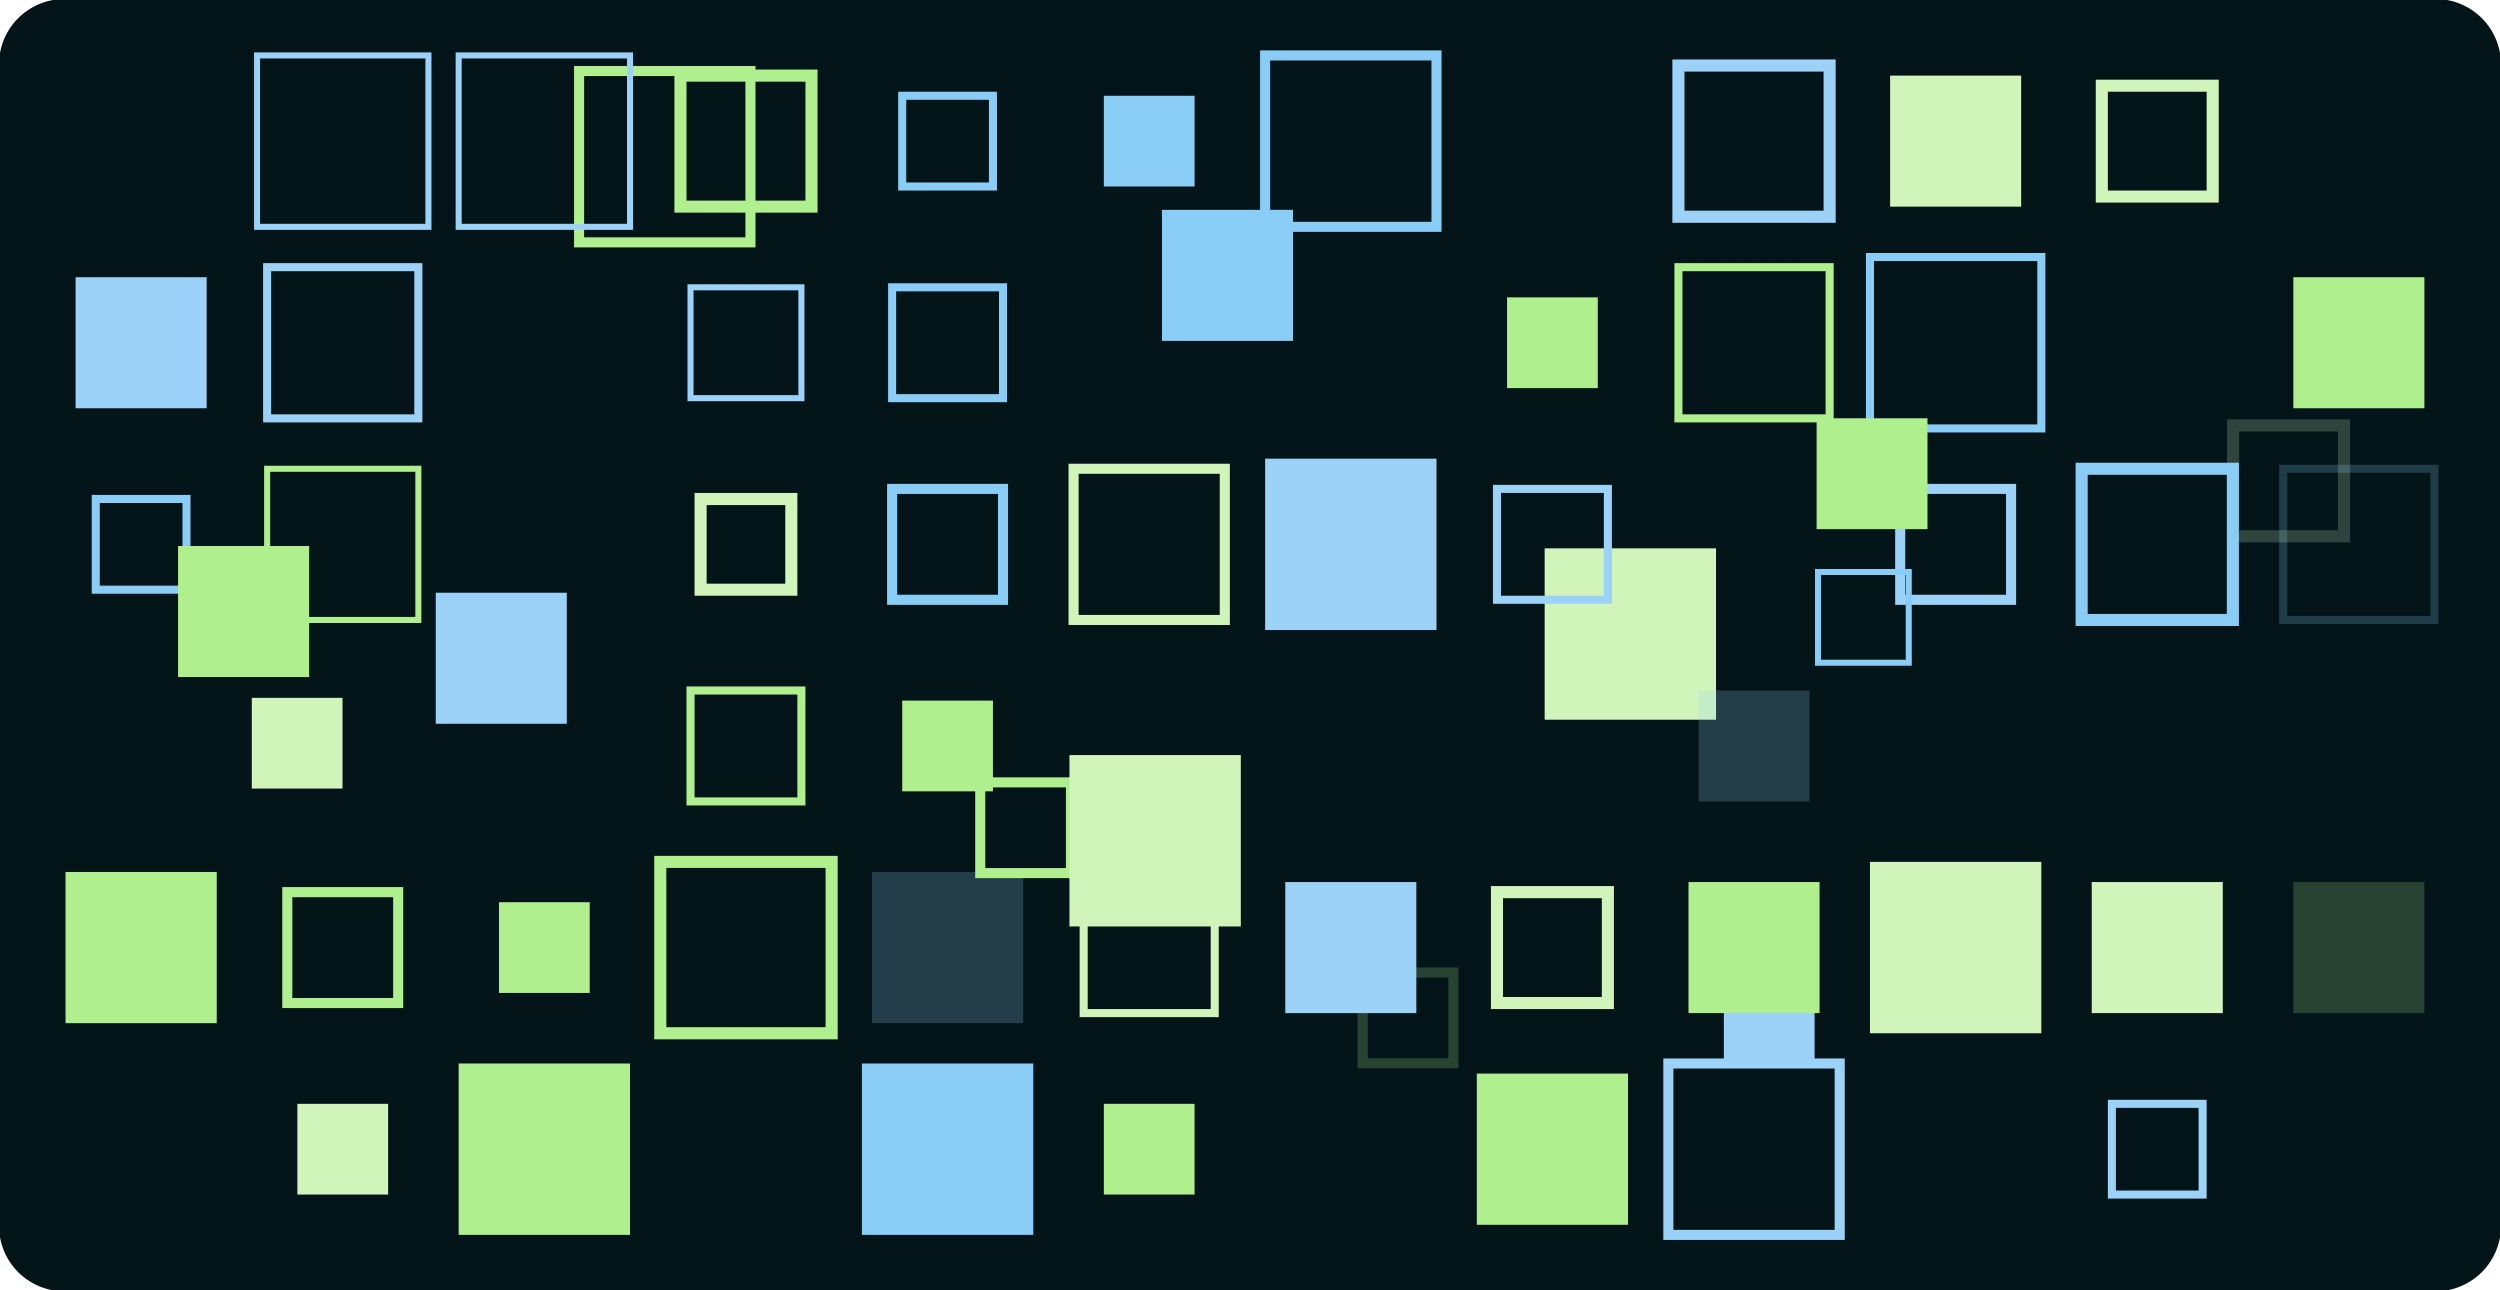
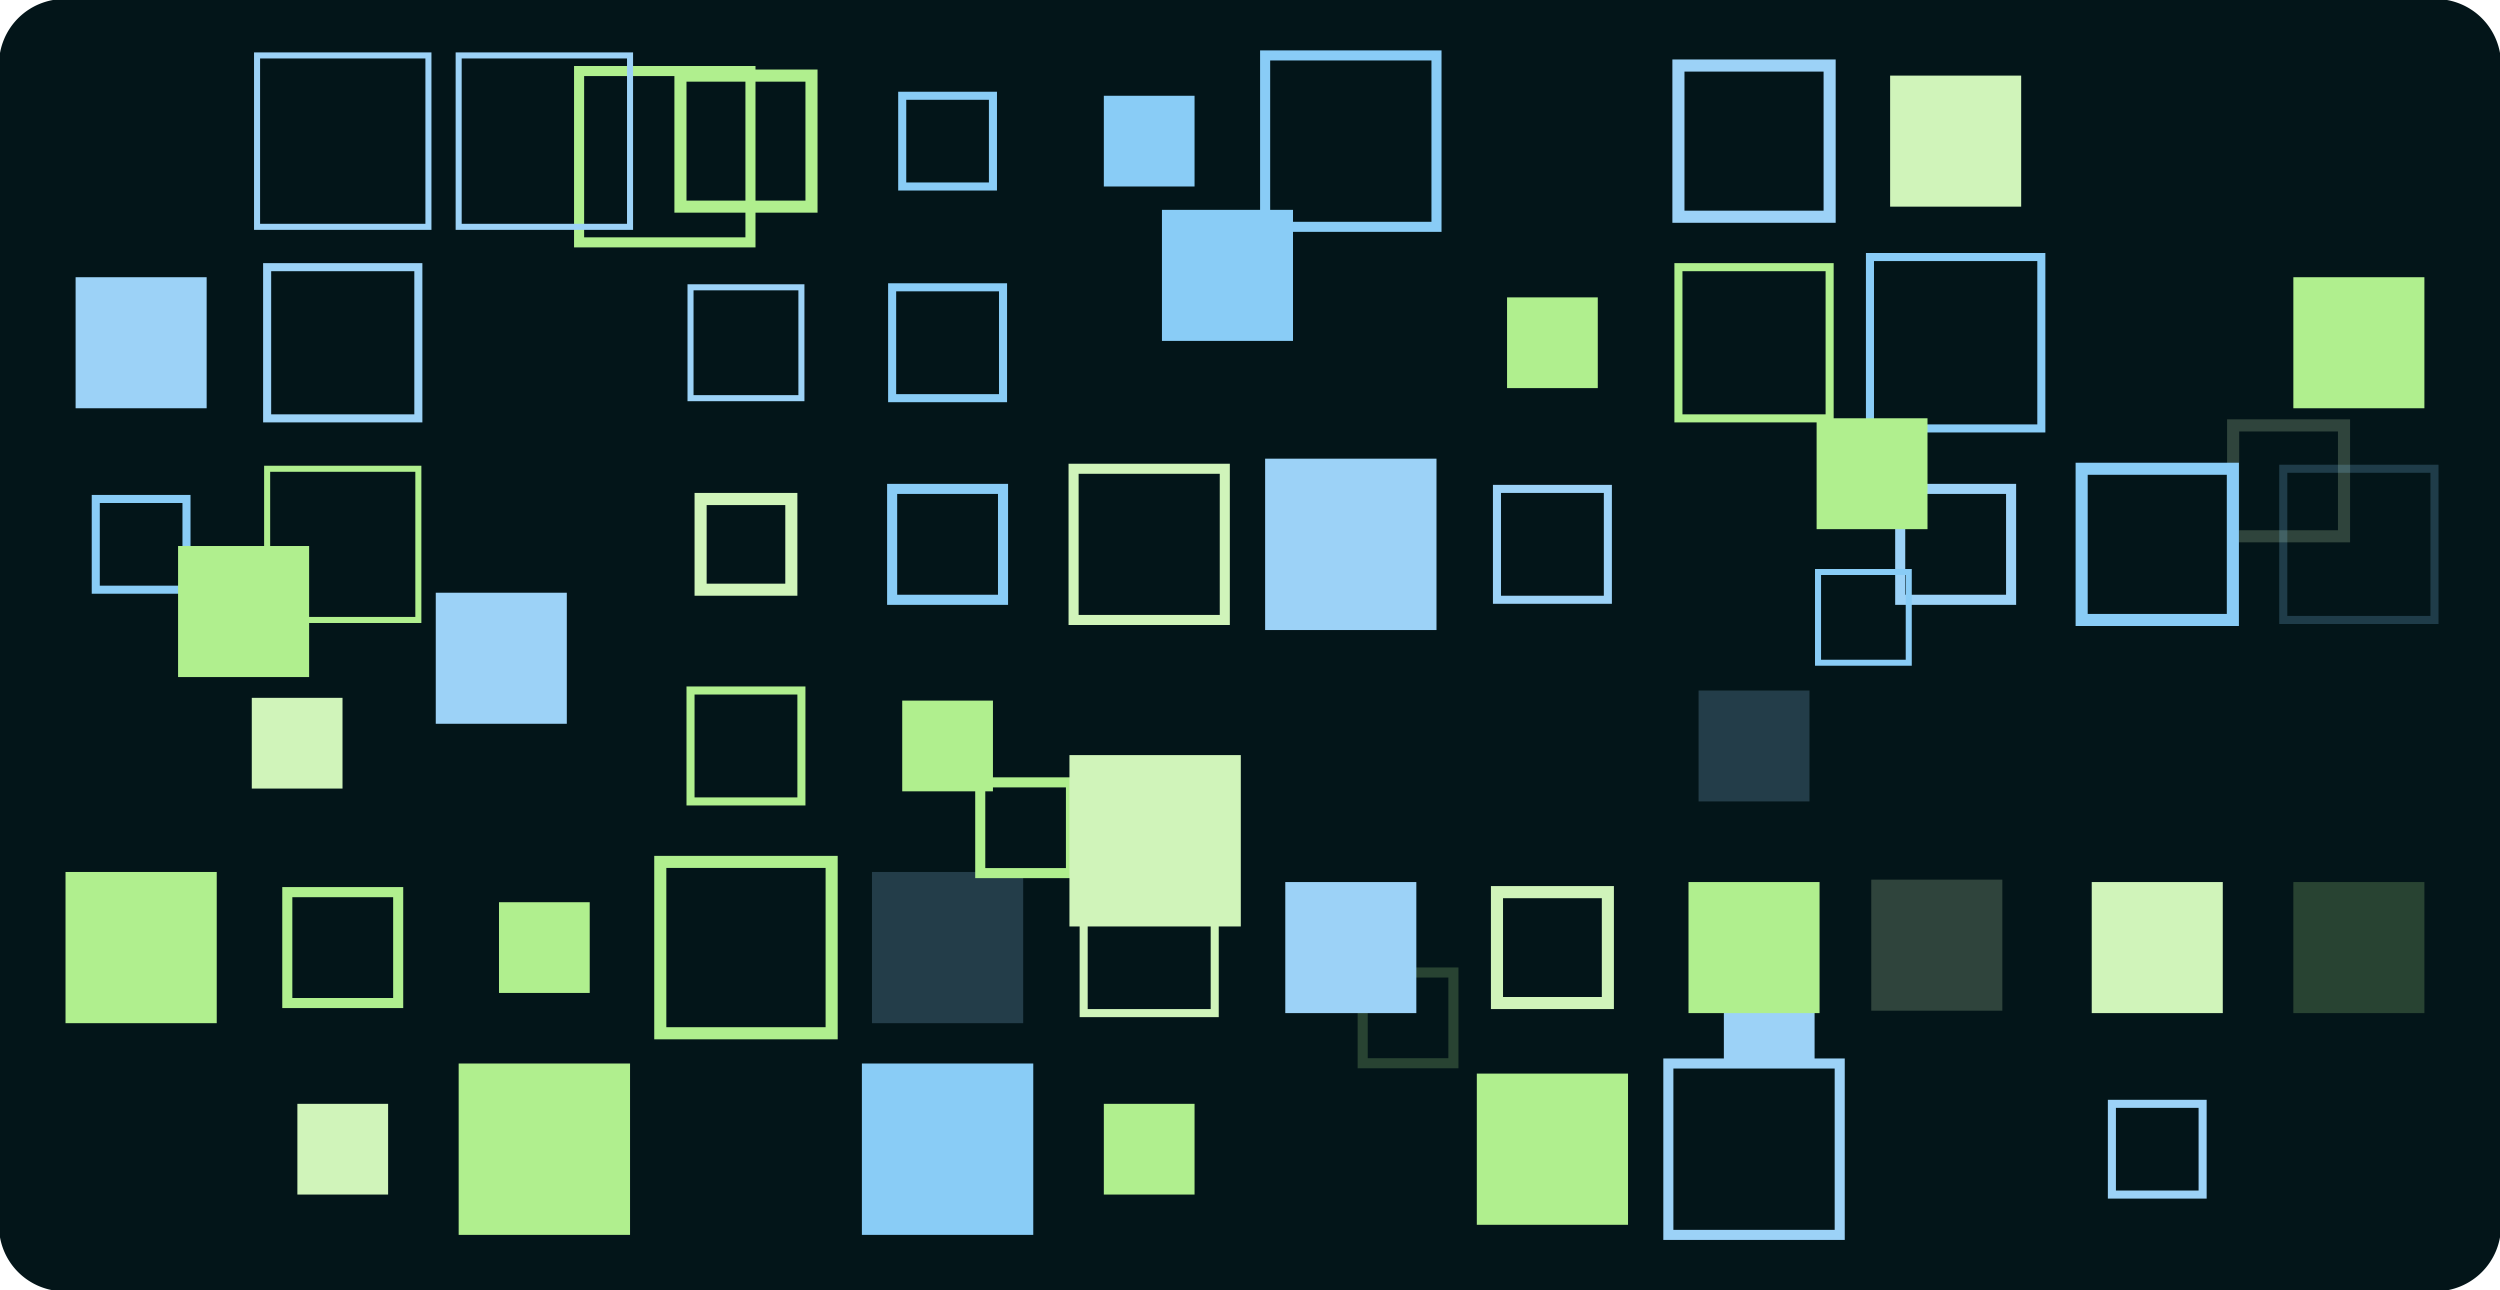
<svg xmlns="http://www.w3.org/2000/svg" version="1.1" width="1240" height="640" viewBox="0 0 1240 640">
  <defs />
  <g>
    <g>
      <path fill="none" stroke="none" />
      <path fill="rgb(3,21,25)" stroke="rgb(3,21,25)" paint-order="fill stroke markers" d=" M 32 0 L 1208 0 L 1208 0 A 32 32 0 0 1 1240 32 L 1240 608 L 1240 608 A 32 32 0 0 1 1208 640 L 32 640 L 32 640 A 32 32 0 0 1 0 608 L 0 32 L 0 32 A 32 32 0 0 1 32 0 Z" fill-opacity="1" stroke-opacity="1" stroke-linecap="round" stroke-miterlimit="10" stroke-dasharray="" />
    </g>
    <g>
      <g>
        <path fill="rgb(176,239,142)" stroke="rgb(176,239,142)" paint-order="fill stroke markers" d=" M 287.228 35.223 L 372.228 35.223 L 372.228 120.223 L 287.228 120.223 L 287.228 35.223 Z" fill-opacity="0" stroke-opacity="1" stroke-linecap="round" stroke-miterlimit="10" stroke-width="5" stroke-dasharray="" />
      </g>
      <g>
        <path fill="rgb(156,210,247)" stroke="rgb(156,210,247)" paint-order="fill stroke markers" d=" M 37.5 137.5 L 102.5 137.5 L 102.5 202.5 L 37.5 202.5 L 37.5 137.5 Z" fill-opacity="1" stroke-opacity="0" stroke-linecap="round" stroke-miterlimit="10" stroke-width="0" stroke-dasharray="" />
      </g>
      <g>
        <path fill="rgb(137,204,246)" stroke="rgb(137,204,246)" paint-order="fill stroke markers" d=" M 47.5 247.5 L 92.5 247.5 L 92.5 292.5 L 47.5 292.5 L 47.5 247.5 Z" fill-opacity="0" stroke-opacity="1" stroke-linecap="round" stroke-miterlimit="10" stroke-width="4" stroke-dasharray="" />
      </g>
      <g>
        <path fill="rgb(137,204,246)" stroke="rgb(137,204,246)" paint-order="fill stroke markers" d=" M 576.329 104.089 L 641.329 104.089 L 641.329 169.089 L 576.329 169.089 L 576.329 104.089 Z" fill-opacity="1" stroke-opacity="0" stroke-linecap="round" stroke-miterlimit="10" stroke-width="0" stroke-dasharray="" />
      </g>
      <g>
        <path fill="rgb(176,239,142)" stroke="rgb(176,239,142)" paint-order="fill stroke markers" d=" M 32.5 432.5 L 107.5 432.5 L 107.5 507.5 L 32.5 507.5 L 32.5 432.5 Z" fill-opacity="1" stroke-opacity="0" stroke-linecap="round" stroke-miterlimit="10" stroke-width="0" stroke-dasharray="" />
      </g>
      <g>
        <path fill="rgb(156,210,247)" stroke="rgb(156,210,247)" paint-order="fill stroke markers" d=" M 216.139 293.992 L 281.139 293.992 L 281.139 358.992 L 216.139 358.992 L 216.139 293.992 Z" fill-opacity="1" stroke-opacity="0" stroke-linecap="round" stroke-miterlimit="10" stroke-width="0" stroke-dasharray="" />
      </g>
      <g>
        <path fill="rgb(156,210,247)" stroke="rgb(156,210,247)" paint-order="fill stroke markers" d=" M 127.5 27.5 L 212.5 27.5 L 212.5 112.5 L 127.5 112.5 L 127.5 27.5 Z" fill-opacity="0" stroke-opacity="1" stroke-linecap="round" stroke-miterlimit="10" stroke-width="3" stroke-dasharray="" />
      </g>
      <g>
        <path fill="rgb(156,210,247)" stroke="rgb(156,210,247)" paint-order="fill stroke markers" d=" M 132.5 132.5 L 207.5 132.5 L 207.5 207.5 L 132.5 207.5 L 132.5 132.5 Z" fill-opacity="0" stroke-opacity="1" stroke-linecap="round" stroke-miterlimit="10" stroke-width="4" stroke-dasharray="" />
      </g>
      <g>
        <path fill="rgb(176,239,142)" stroke="rgb(176,239,142)" paint-order="fill stroke markers" d=" M 132.5 232.5 L 207.5 232.5 L 207.5 307.5 L 132.5 307.5 L 132.5 232.5 Z" fill-opacity="0" stroke-opacity="1" stroke-linecap="round" stroke-miterlimit="10" stroke-width="3" stroke-dasharray="" />
      </g>
      <g>
-         <path fill="rgb(137,204,246)" stroke="rgb(137,204,246)" paint-order="fill stroke markers" d=" M 120 320 L 185 320 L 185 385 L 120 385 L 120 320 Z" fill-opacity="0" stroke-opacity="0" stroke-linecap="round" stroke-miterlimit="10" stroke-width="0" stroke-dasharray="" />
-       </g>
+         </g>
      <g>
        <path fill="rgb(176,239,142)" stroke="rgb(176,239,142)" paint-order="fill stroke markers" d=" M 142.5 442.5 L 197.5 442.5 L 197.5 497.5 L 142.5 497.5 L 142.5 442.5 Z" fill-opacity="0" stroke-opacity="1" stroke-linecap="round" stroke-miterlimit="10" stroke-width="5" stroke-dasharray="" />
      </g>
      <g>
        <path fill="rgb(208,244,186)" stroke="rgb(208,244,186)" paint-order="fill stroke markers" d=" M 147.5 547.5 L 192.5 547.5 L 192.5 592.5 L 147.5 592.5 L 147.5 547.5 Z" fill-opacity="1" stroke-opacity="0" stroke-linecap="round" stroke-miterlimit="10" stroke-width="0" stroke-dasharray="" />
      </g>
      <g>
        <path fill="rgb(156,210,247)" stroke="rgb(156,210,247)" paint-order="fill stroke markers" d=" M 227.5 27.5 L 312.5 27.5 L 312.5 112.5 L 227.5 112.5 L 227.5 27.5 Z" fill-opacity="0" stroke-opacity="1" stroke-linecap="round" stroke-miterlimit="10" stroke-width="3" stroke-dasharray="" />
      </g>
      <g>
        <path fill="rgb(176,239,142)" stroke="rgb(176,239,142)" paint-order="fill stroke markers" d=" M 675.89 482.352 L 720.89 482.352 L 720.89 527.352 L 675.89 527.352 L 675.89 482.352 Z" fill-opacity="0" stroke-opacity="0.216" stroke-linecap="round" stroke-miterlimit="10" stroke-width="5" stroke-dasharray="" />
      </g>
      <g>
        <path fill="rgb(137,204,246)" stroke="rgb(137,204,246)" paint-order="fill stroke markers" d=" M 220 220 L 275 220 L 275 275 L 220 275 L 220 220 Z" fill-opacity="0" stroke-opacity="0" stroke-linecap="round" stroke-miterlimit="10" stroke-width="0" stroke-dasharray="" />
      </g>
      <g>
-         <path fill="rgb(208,244,186)" stroke="rgb(208,244,186)" paint-order="fill stroke markers" d=" M 766.151 271.979 L 851.151 271.979 L 851.151 356.979 L 766.151 356.979 L 766.151 271.979 Z" fill-opacity="1" stroke-opacity="0" stroke-linecap="round" stroke-miterlimit="10" stroke-width="0" stroke-dasharray="" />
-       </g>
+         </g>
      <g>
        <path fill="rgb(176,239,142)" stroke="rgb(176,239,142)" paint-order="fill stroke markers" d=" M 247.5 447.5 L 292.5 447.5 L 292.5 492.5 L 247.5 492.5 L 247.5 447.5 Z" fill-opacity="1" stroke-opacity="0" stroke-linecap="round" stroke-miterlimit="10" stroke-width="0" stroke-dasharray="" />
      </g>
      <g>
        <path fill="rgb(176,239,142)" stroke="rgb(176,239,142)" paint-order="fill stroke markers" d=" M 227.5 527.5 L 312.5 527.5 L 312.5 612.5 L 227.5 612.5 L 227.5 527.5 Z" fill-opacity="1" stroke-opacity="0" stroke-linecap="round" stroke-miterlimit="10" stroke-width="0" stroke-dasharray="" />
      </g>
      <g>
        <path fill="rgb(176,239,142)" stroke="rgb(176,239,142)" paint-order="fill stroke markers" d=" M 337.5 37.5 L 402.5 37.5 L 402.5 102.5 L 337.5 102.5 L 337.5 37.5 Z" fill-opacity="0" stroke-opacity="1" stroke-linecap="round" stroke-miterlimit="10" stroke-width="6" stroke-dasharray="" />
      </g>
      <g>
        <path fill="rgb(156,210,247)" stroke="rgb(156,210,247)" paint-order="fill stroke markers" d=" M 342.5 142.5 L 397.5 142.5 L 397.5 197.5 L 342.5 197.5 L 342.5 142.5 Z" fill-opacity="0" stroke-opacity="1" stroke-linecap="round" stroke-miterlimit="10" stroke-width="3" stroke-dasharray="" />
      </g>
      <g>
        <path fill="rgb(208,244,186)" stroke="rgb(208,244,186)" paint-order="fill stroke markers" d=" M 347.5 247.5 L 392.5 247.5 L 392.5 292.5 L 347.5 292.5 L 347.5 247.5 Z" fill-opacity="0" stroke-opacity="1" stroke-linecap="round" stroke-miterlimit="10" stroke-width="6" stroke-dasharray="" />
      </g>
      <g>
        <path fill="rgb(176,239,142)" stroke="rgb(176,239,142)" paint-order="fill stroke markers" d=" M 342.5 342.5 L 397.5 342.5 L 397.5 397.5 L 342.5 397.5 L 342.5 342.5 Z" fill-opacity="0" stroke-opacity="1" stroke-linecap="round" stroke-miterlimit="10" stroke-width="4" stroke-dasharray="" />
      </g>
      <g>
        <path fill="rgb(176,239,142)" stroke="rgb(176,239,142)" paint-order="fill stroke markers" d=" M 327.5 427.5 L 412.5 427.5 L 412.5 512.5 L 327.5 512.5 L 327.5 427.5 Z" fill-opacity="0" stroke-opacity="1" stroke-linecap="round" stroke-miterlimit="10" stroke-width="6" stroke-dasharray="" />
      </g>
      <g>
        <path fill="rgb(176,239,142)" stroke="rgb(176,239,142)" paint-order="fill stroke markers" d=" M 88.324 270.82 L 153.324 270.82 L 153.324 335.82 L 88.324 335.82 L 88.324 270.82 Z" fill-opacity="1" stroke-opacity="0" stroke-linecap="round" stroke-miterlimit="10" stroke-width="0" stroke-dasharray="" />
      </g>
      <g>
        <path fill="rgb(137,204,246)" stroke="rgb(137,204,246)" paint-order="fill stroke markers" d=" M 447.5 47.5 L 492.5 47.5 L 492.5 92.5 L 447.5 92.5 L 447.5 47.5 Z" fill-opacity="0" stroke-opacity="1" stroke-linecap="round" stroke-miterlimit="10" stroke-width="4" stroke-dasharray="" />
      </g>
      <g>
        <path fill="rgb(137,204,246)" stroke="rgb(137,204,246)" paint-order="fill stroke markers" d=" M 442.5 142.5 L 497.5 142.5 L 497.5 197.5 L 442.5 197.5 L 442.5 142.5 Z" fill-opacity="0" stroke-opacity="1" stroke-linecap="round" stroke-miterlimit="10" stroke-width="4" stroke-dasharray="" />
      </g>
      <g>
        <path fill="rgb(137,204,246)" stroke="rgb(137,204,246)" paint-order="fill stroke markers" d=" M 442.5 242.5 L 497.5 242.5 L 497.5 297.5 L 442.5 297.5 L 442.5 242.5 Z" fill-opacity="0" stroke-opacity="1" stroke-linecap="round" stroke-miterlimit="10" stroke-width="5" stroke-dasharray="" />
      </g>
      <g>
        <path fill="rgb(176,239,142)" stroke="rgb(176,239,142)" paint-order="fill stroke markers" d=" M 447.5 347.5 L 492.5 347.5 L 492.5 392.5 L 447.5 392.5 L 447.5 347.5 Z" fill-opacity="1" stroke-opacity="0" stroke-linecap="round" stroke-miterlimit="10" stroke-width="0" stroke-dasharray="" />
      </g>
      <g>
        <path fill="rgb(156,210,247)" stroke="rgb(156,210,247)" paint-order="fill stroke markers" d=" M 432.5 432.5 L 507.5 432.5 L 507.5 507.5 L 432.5 507.5 L 432.5 432.5 Z" fill-opacity="0.216" stroke-opacity="0" stroke-linecap="round" stroke-miterlimit="10" stroke-width="0" stroke-dasharray="" />
      </g>
      <g>
        <path fill="rgb(137,204,246)" stroke="rgb(137,204,246)" paint-order="fill stroke markers" d=" M 427.5 527.5 L 512.5 527.5 L 512.5 612.5 L 427.5 612.5 L 427.5 527.5 Z" fill-opacity="1" stroke-opacity="0" stroke-linecap="round" stroke-miterlimit="10" stroke-width="0" stroke-dasharray="" />
      </g>
      <g>
        <path fill="rgb(137,204,246)" stroke="rgb(137,204,246)" paint-order="fill stroke markers" d=" M 547.5 47.5 L 592.5 47.5 L 592.5 92.5 L 547.5 92.5 L 547.5 47.5 Z" fill-opacity="1" stroke-opacity="0" stroke-linecap="round" stroke-miterlimit="10" stroke-width="0" stroke-dasharray="" />
      </g>
      <g>
        <path fill="rgb(208,244,186)" stroke="rgb(208,244,186)" paint-order="fill stroke markers" d=" M 1107.632 211.001 L 1162.632 211.001 L 1162.632 266.001 L 1107.632 266.001 L 1107.632 211.001 Z" fill-opacity="0" stroke-opacity="0.216" stroke-linecap="round" stroke-miterlimit="10" stroke-width="6" stroke-dasharray="" />
      </g>
      <g>
        <path fill="rgb(208,244,186)" stroke="rgb(208,244,186)" paint-order="fill stroke markers" d=" M 532.5 232.5 L 607.5 232.5 L 607.5 307.5 L 532.5 307.5 L 532.5 232.5 Z" fill-opacity="0" stroke-opacity="1" stroke-linecap="round" stroke-miterlimit="10" stroke-width="5" stroke-dasharray="" />
      </g>
      <g>
        <path fill="rgb(176,239,142)" stroke="rgb(176,239,142)" paint-order="fill stroke markers" d=" M 486.2 388.048 L 531.2 388.048 L 531.2 433.048 L 486.2 433.048 L 486.2 388.048 Z" fill-opacity="0" stroke-opacity="1" stroke-linecap="round" stroke-miterlimit="10" stroke-width="5" stroke-dasharray="" />
      </g>
      <g>
        <path fill="rgb(208,244,186)" stroke="rgb(208,244,186)" paint-order="fill stroke markers" d=" M 537.5 437.5 L 602.5 437.5 L 602.5 502.5 L 537.5 502.5 L 537.5 437.5 Z" fill-opacity="0" stroke-opacity="1" stroke-linecap="round" stroke-miterlimit="10" stroke-width="4" stroke-dasharray="" />
      </g>
      <g>
        <path fill="rgb(176,239,142)" stroke="rgb(176,239,142)" paint-order="fill stroke markers" d=" M 547.5 547.5 L 592.5 547.5 L 592.5 592.5 L 547.5 592.5 L 547.5 547.5 Z" fill-opacity="1" stroke-opacity="0" stroke-linecap="round" stroke-miterlimit="10" stroke-width="0" stroke-dasharray="" />
      </g>
      <g>
        <path fill="rgb(137,204,246)" stroke="rgb(137,204,246)" paint-order="fill stroke markers" d=" M 627.5 27.5 L 712.5 27.5 L 712.5 112.5 L 627.5 112.5 L 627.5 27.5 Z" fill-opacity="0" stroke-opacity="1" stroke-linecap="round" stroke-miterlimit="10" stroke-width="5" stroke-dasharray="" />
      </g>
      <g>
        <path fill="rgb(208,244,186)" stroke="rgb(208,244,186)" paint-order="fill stroke markers" d=" M 928.154 436.304 L 993.154 436.304 L 993.154 501.304 L 928.154 501.304 L 928.154 436.304 Z" fill-opacity="0.216" stroke-opacity="0" stroke-linecap="round" stroke-miterlimit="10" stroke-width="0" stroke-dasharray="" />
      </g>
      <g>
        <path fill="rgb(156,210,247)" stroke="rgb(156,210,247)" paint-order="fill stroke markers" d=" M 627.5 227.5 L 712.5 227.5 L 712.5 312.5 L 627.5 312.5 L 627.5 227.5 Z" fill-opacity="1" stroke-opacity="0" stroke-linecap="round" stroke-miterlimit="10" stroke-width="0" stroke-dasharray="" />
      </g>
      <g>
        <path fill="rgb(156,210,247)" stroke="rgb(156,210,247)" paint-order="fill stroke markers" d=" M 855.039 480.672 L 900.039 480.672 L 900.039 525.672 L 855.039 525.672 L 855.039 480.672 Z" fill-opacity="1" stroke-opacity="0" stroke-linecap="round" stroke-miterlimit="10" stroke-width="0" stroke-dasharray="" />
      </g>
      <g>
        <path fill="rgb(156,210,247)" stroke="rgb(156,210,247)" paint-order="fill stroke markers" d=" M 637.5 437.5 L 702.5 437.5 L 702.5 502.5 L 637.5 502.5 L 637.5 437.5 Z" fill-opacity="1" stroke-opacity="0" stroke-linecap="round" stroke-miterlimit="10" stroke-width="0" stroke-dasharray="" />
      </g>
      <g>
        <path fill="rgb(208,244,186)" stroke="rgb(208,244,186)" paint-order="fill stroke markers" d=" M 530.442 374.527 L 615.442 374.527 L 615.442 459.527 L 530.442 459.527 L 530.442 374.527 Z" fill-opacity="1" stroke-opacity="0" stroke-linecap="round" stroke-miterlimit="10" stroke-width="0" stroke-dasharray="" />
      </g>
      <g>
        <path fill="rgb(208,244,186)" stroke="rgb(208,244,186)" paint-order="fill stroke markers" d=" M 720 20 L 785 20 L 785 85 L 720 85 L 720 20 Z" fill-opacity="0" stroke-opacity="0" stroke-linecap="round" stroke-miterlimit="10" stroke-width="3" stroke-dasharray="" />
      </g>
      <g>
        <path fill="rgb(176,239,142)" stroke="rgb(176,239,142)" paint-order="fill stroke markers" d=" M 747.5 147.5 L 792.5 147.5 L 792.5 192.5 L 747.5 192.5 L 747.5 147.5 Z" fill-opacity="1" stroke-opacity="0" stroke-linecap="round" stroke-miterlimit="10" stroke-width="0" stroke-dasharray="" />
      </g>
      <g>
        <path fill="rgb(156,210,247)" stroke="rgb(156,210,247)" paint-order="fill stroke markers" d=" M 742.5 242.5 L 797.5 242.5 L 797.5 297.5 L 742.5 297.5 L 742.5 242.5 Z" fill-opacity="0" stroke-opacity="1" stroke-linecap="round" stroke-miterlimit="10" stroke-width="4" stroke-dasharray="" />
      </g>
      <g>
        <path fill="rgb(137,204,246)" stroke="rgb(137,204,246)" paint-order="fill stroke markers" d=" M 720 320 L 795 320 L 795 395 L 720 395 L 720 320 Z" fill-opacity="0" stroke-opacity="0" stroke-linecap="round" stroke-miterlimit="10" stroke-width="0" stroke-dasharray="" />
      </g>
      <g>
        <path fill="rgb(208,244,186)" stroke="rgb(208,244,186)" paint-order="fill stroke markers" d=" M 742.5 442.5 L 797.5 442.5 L 797.5 497.5 L 742.5 497.5 L 742.5 442.5 Z" fill-opacity="0" stroke-opacity="1" stroke-linecap="round" stroke-miterlimit="10" stroke-width="6" stroke-dasharray="" />
      </g>
      <g>
        <path fill="rgb(176,239,142)" stroke="rgb(176,239,142)" paint-order="fill stroke markers" d=" M 732.5 532.5 L 807.5 532.5 L 807.5 607.5 L 732.5 607.5 L 732.5 532.5 Z" fill-opacity="1" stroke-opacity="0" stroke-linecap="round" stroke-miterlimit="10" stroke-width="0" stroke-dasharray="" />
      </g>
      <g>
        <path fill="rgb(156,210,247)" stroke="rgb(156,210,247)" paint-order="fill stroke markers" d=" M 832.5 32.5 L 907.5 32.5 L 907.5 107.5 L 832.5 107.5 L 832.5 32.5 Z" fill-opacity="0" stroke-opacity="1" stroke-linecap="round" stroke-miterlimit="10" stroke-width="6" stroke-dasharray="" />
      </g>
      <g>
        <path fill="rgb(176,239,142)" stroke="rgb(176,239,142)" paint-order="fill stroke markers" d=" M 832.5 132.5 L 907.5 132.5 L 907.5 207.5 L 832.5 207.5 L 832.5 132.5 Z" fill-opacity="0" stroke-opacity="1" stroke-linecap="round" stroke-miterlimit="10" stroke-width="4" stroke-dasharray="" />
      </g>
      <g>
        <path fill="rgb(176,239,142)" stroke="rgb(176,239,142)" paint-order="fill stroke markers" d=" M 820 220 L 865 220 L 865 265 L 820 265 L 820 220 Z" fill-opacity="0" stroke-opacity="0" stroke-linecap="round" stroke-miterlimit="10" stroke-width="0" stroke-dasharray="" />
      </g>
      <g>
        <path fill="rgb(156,210,247)" stroke="rgb(156,210,247)" paint-order="fill stroke markers" d=" M 842.5 342.5 L 897.5 342.5 L 897.5 397.5 L 842.5 397.5 L 842.5 342.5 Z" fill-opacity="0.216" stroke-opacity="0" stroke-linecap="round" stroke-miterlimit="10" stroke-width="0" stroke-dasharray="" />
      </g>
      <g>
        <path fill="rgb(176,239,142)" stroke="rgb(176,239,142)" paint-order="fill stroke markers" d=" M 837.5 437.5 L 902.5 437.5 L 902.5 502.5 L 837.5 502.5 L 837.5 437.5 Z" fill-opacity="1" stroke-opacity="0" stroke-linecap="round" stroke-miterlimit="10" stroke-width="0" stroke-dasharray="" />
      </g>
      <g>
        <path fill="rgb(156,210,247)" stroke="rgb(156,210,247)" paint-order="fill stroke markers" d=" M 827.5 527.5 L 912.5 527.5 L 912.5 612.5 L 827.5 612.5 L 827.5 527.5 Z" fill-opacity="0" stroke-opacity="1" stroke-linecap="round" stroke-miterlimit="10" stroke-width="5" stroke-dasharray="" />
      </g>
      <g>
        <path fill="rgb(208,244,186)" stroke="rgb(208,244,186)" paint-order="fill stroke markers" d=" M 937.5 37.5 L 1002.5 37.5 L 1002.5 102.5 L 937.5 102.5 L 937.5 37.5 Z" fill-opacity="1" stroke-opacity="0" stroke-linecap="round" stroke-miterlimit="10" stroke-width="0" stroke-dasharray="" />
      </g>
      <g>
        <path fill="rgb(137,204,246)" stroke="rgb(137,204,246)" paint-order="fill stroke markers" d=" M 927.5 127.5 L 1012.5 127.5 L 1012.5 212.5 L 927.5 212.5 L 927.5 127.5 Z" fill-opacity="0" stroke-opacity="1" stroke-linecap="round" stroke-miterlimit="10" stroke-width="4" stroke-dasharray="" />
      </g>
      <g>
        <path fill="rgb(156,210,247)" stroke="rgb(156,210,247)" paint-order="fill stroke markers" d=" M 942.5 242.5 L 997.5 242.5 L 997.5 297.5 L 942.5 297.5 L 942.5 242.5 Z" fill-opacity="0" stroke-opacity="1" stroke-linecap="round" stroke-miterlimit="10" stroke-width="5" stroke-dasharray="" />
      </g>
      <g>
-         <path fill="rgb(156,210,247)" stroke="rgb(156,210,247)" paint-order="fill stroke markers" d=" M 52.933 153.393 L 127.933 153.393 L 127.933 228.393 L 52.933 228.393 L 52.933 153.393 Z" fill-opacity="0" stroke-opacity="0" stroke-linecap="round" stroke-miterlimit="10" stroke-width="0" stroke-dasharray="" />
-       </g>
-       <g>
-         <path fill="rgb(208,244,186)" stroke="rgb(208,244,186)" paint-order="fill stroke markers" d=" M 927.5 427.5 L 1012.5 427.5 L 1012.5 512.5 L 927.5 512.5 L 927.5 427.5 Z" fill-opacity="1" stroke-opacity="0" stroke-linecap="round" stroke-miterlimit="10" stroke-width="0" stroke-dasharray="" />
-       </g>
+         <path fill="rgb(156,210,247)" stroke="rgb(156,210,247)" paint-order="fill stroke markers" d=" M 52.933 153.393 L 127.933 153.393 L 52.933 228.393 L 52.933 153.393 Z" fill-opacity="0" stroke-opacity="0" stroke-linecap="round" stroke-miterlimit="10" stroke-width="0" stroke-dasharray="" />
+       </g>
+       <g>
+         </g>
      <g>
        <path fill="rgb(208,244,186)" stroke="rgb(208,244,186)" paint-order="fill stroke markers" d=" M 124.888 346.129 L 169.888 346.129 L 169.888 391.129 L 124.888 391.129 L 124.888 346.129 Z" fill-opacity="1" stroke-opacity="0" stroke-linecap="round" stroke-miterlimit="10" stroke-width="0" stroke-dasharray="" />
      </g>
      <g>
-         <path fill="rgb(208,244,186)" stroke="rgb(208,244,186)" paint-order="fill stroke markers" d=" M 1042.5 42.5 L 1097.5 42.5 L 1097.5 97.5 L 1042.5 97.5 L 1042.5 42.5 Z" fill-opacity="0" stroke-opacity="1" stroke-linecap="round" stroke-miterlimit="10" stroke-width="6" stroke-dasharray="" />
-       </g>
+         </g>
      <g>
        <path fill="rgb(176,239,142)" stroke="rgb(176,239,142)" paint-order="fill stroke markers" d=" M 901.042 207.463 L 956.042 207.463 L 956.042 262.463 L 901.042 262.463 L 901.042 207.463 Z" fill-opacity="1" stroke-opacity="0" stroke-linecap="round" stroke-miterlimit="10" stroke-width="0" stroke-dasharray="" />
      </g>
      <g>
        <path fill="rgb(137,204,246)" stroke="rgb(137,204,246)" paint-order="fill stroke markers" d=" M 1032.5 232.5 L 1107.5 232.5 L 1107.5 307.5 L 1032.5 307.5 L 1032.5 232.5 Z" fill-opacity="0" stroke-opacity="1" stroke-linecap="round" stroke-miterlimit="10" stroke-width="6" stroke-dasharray="" />
      </g>
      <g>
        <path fill="rgb(137,204,246)" stroke="rgb(137,204,246)" paint-order="fill stroke markers" d=" M 901.742 283.714 L 946.742 283.714 L 946.742 328.714 L 901.742 328.714 L 901.742 283.714 Z" fill-opacity="0" stroke-opacity="1" stroke-linecap="round" stroke-miterlimit="10" stroke-width="3" stroke-dasharray="" />
      </g>
      <g>
        <path fill="rgb(208,244,186)" stroke="rgb(208,244,186)" paint-order="fill stroke markers" d=" M 1037.5 437.5 L 1102.5 437.5 L 1102.5 502.5 L 1037.5 502.5 L 1037.5 437.5 Z" fill-opacity="1" stroke-opacity="0" stroke-linecap="round" stroke-miterlimit="10" stroke-width="0" stroke-dasharray="" />
      </g>
      <g>
        <path fill="rgb(156,210,247)" stroke="rgb(156,210,247)" paint-order="fill stroke markers" d=" M 1047.5 547.5 L 1092.5 547.5 L 1092.5 592.5 L 1047.5 592.5 L 1047.5 547.5 Z" fill-opacity="0" stroke-opacity="1" stroke-linecap="round" stroke-miterlimit="10" stroke-width="4" stroke-dasharray="" />
      </g>
      <g>
        <path fill="rgb(208,244,186)" stroke="rgb(208,244,186)" paint-order="fill stroke markers" d=" M 1120 20 L 1185 20 L 1185 85 L 1120 85 L 1120 20 Z" fill-opacity="0" stroke-opacity="0" stroke-linecap="round" stroke-miterlimit="10" stroke-width="4" stroke-dasharray="" />
      </g>
      <g>
        <path fill="rgb(176,239,142)" stroke="rgb(176,239,142)" paint-order="fill stroke markers" d=" M 1137.5 137.5 L 1202.5 137.5 L 1202.5 202.5 L 1137.5 202.5 L 1137.5 137.5 Z" fill-opacity="1" stroke-opacity="0" stroke-linecap="round" stroke-miterlimit="10" stroke-width="0" stroke-dasharray="" />
      </g>
      <g>
        <path fill="rgb(137,204,246)" stroke="rgb(137,204,246)" paint-order="fill stroke markers" d=" M 1132.5 232.5 L 1207.5 232.5 L 1207.5 307.5 L 1132.5 307.5 L 1132.5 232.5 Z" fill-opacity="0" stroke-opacity="0.216" stroke-linecap="round" stroke-miterlimit="10" stroke-width="4" stroke-dasharray="" />
      </g>
      <g>
        <path fill="rgb(208,244,186)" stroke="rgb(208,244,186)" paint-order="fill stroke markers" d=" M 1120 320 L 1175 320 L 1175 375 L 1120 375 L 1120 320 Z" fill-opacity="0" stroke-opacity="0" stroke-linecap="round" stroke-miterlimit="10" stroke-width="0" stroke-dasharray="" />
      </g>
      <g>
        <path fill="rgb(176,239,142)" stroke="rgb(176,239,142)" paint-order="fill stroke markers" d=" M 1137.5 437.5 L 1202.5 437.5 L 1202.5 502.5 L 1137.5 502.5 L 1137.5 437.5 Z" fill-opacity="0.216" stroke-opacity="0" stroke-linecap="round" stroke-miterlimit="10" stroke-width="0" stroke-dasharray="" />
      </g>
      <g>
        <path fill="rgb(156,210,247)" stroke="rgb(156,210,247)" paint-order="fill stroke markers" d=" M 723.969 67.767 L 798.969 67.767 L 798.969 142.767 L 723.969 142.767 L 723.969 67.767 Z" fill-opacity="0" stroke-opacity="0" stroke-linecap="round" stroke-miterlimit="10" stroke-width="0" stroke-dasharray="" />
      </g>
    </g>
  </g>
</svg>